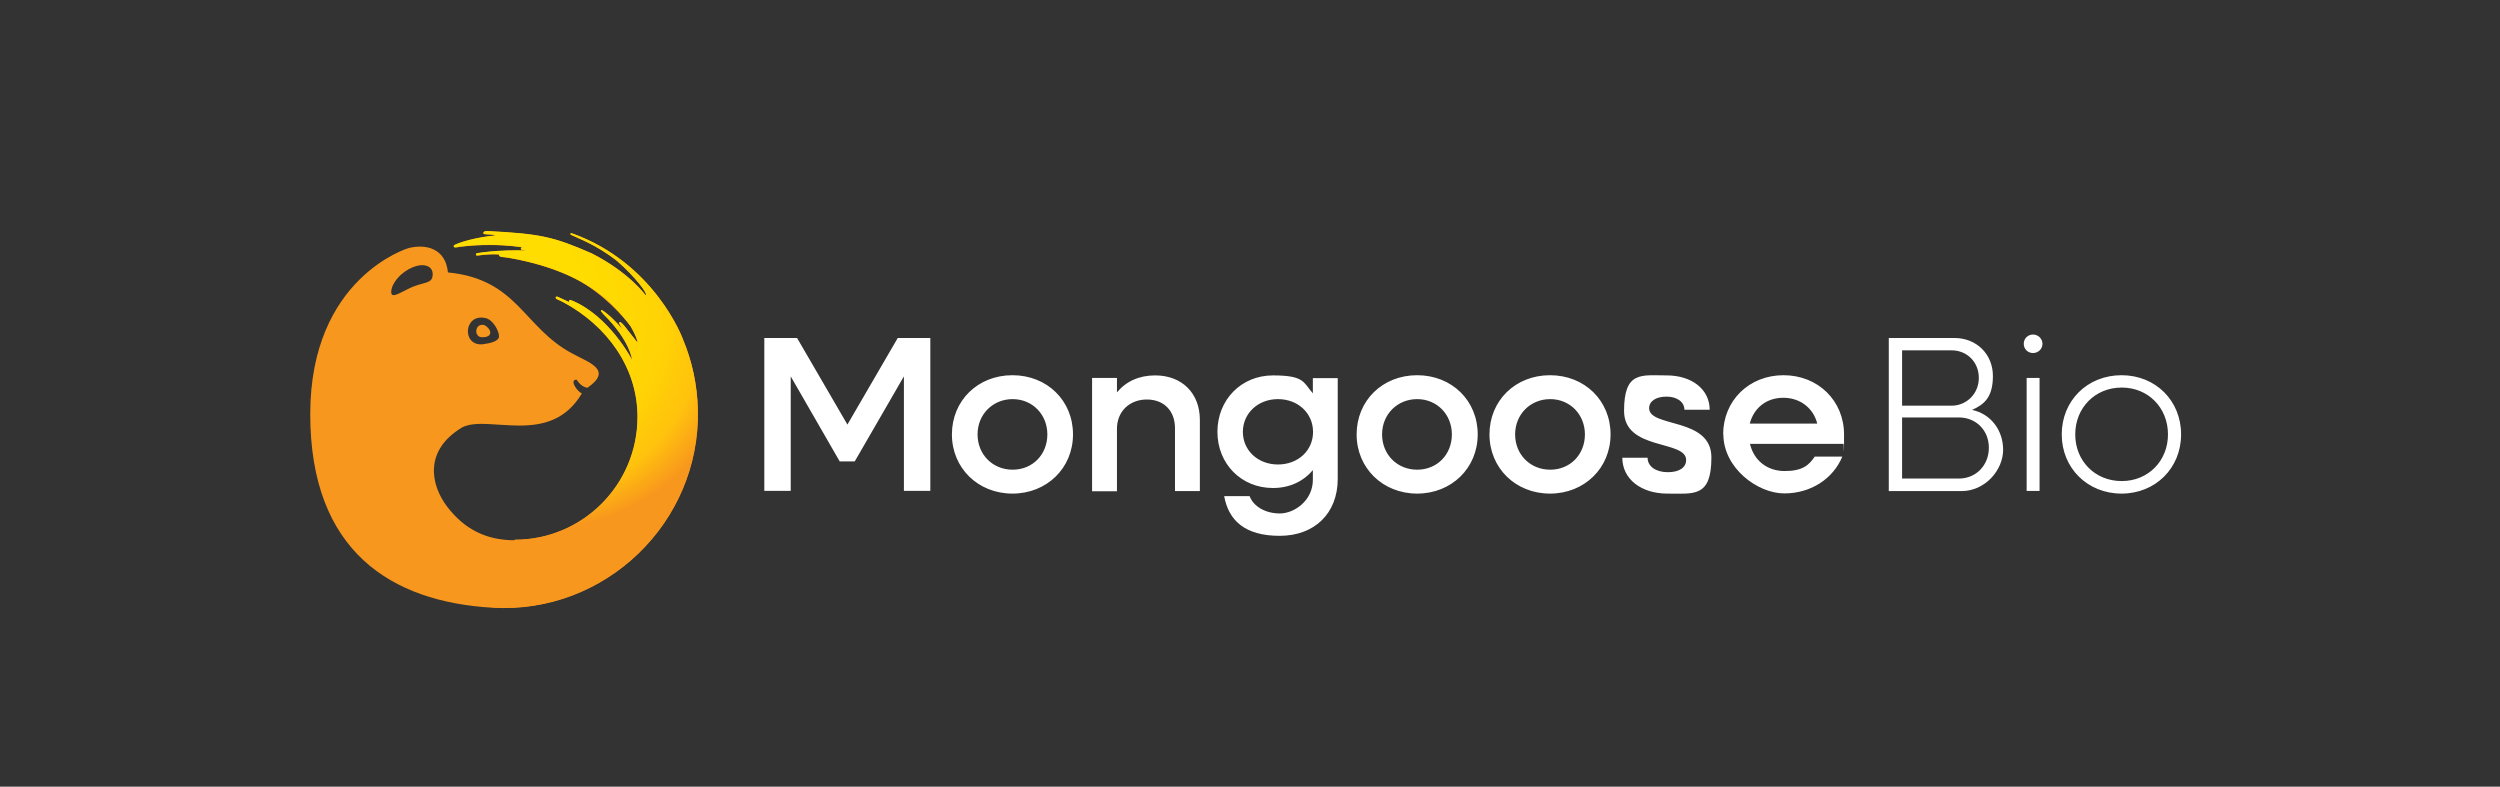
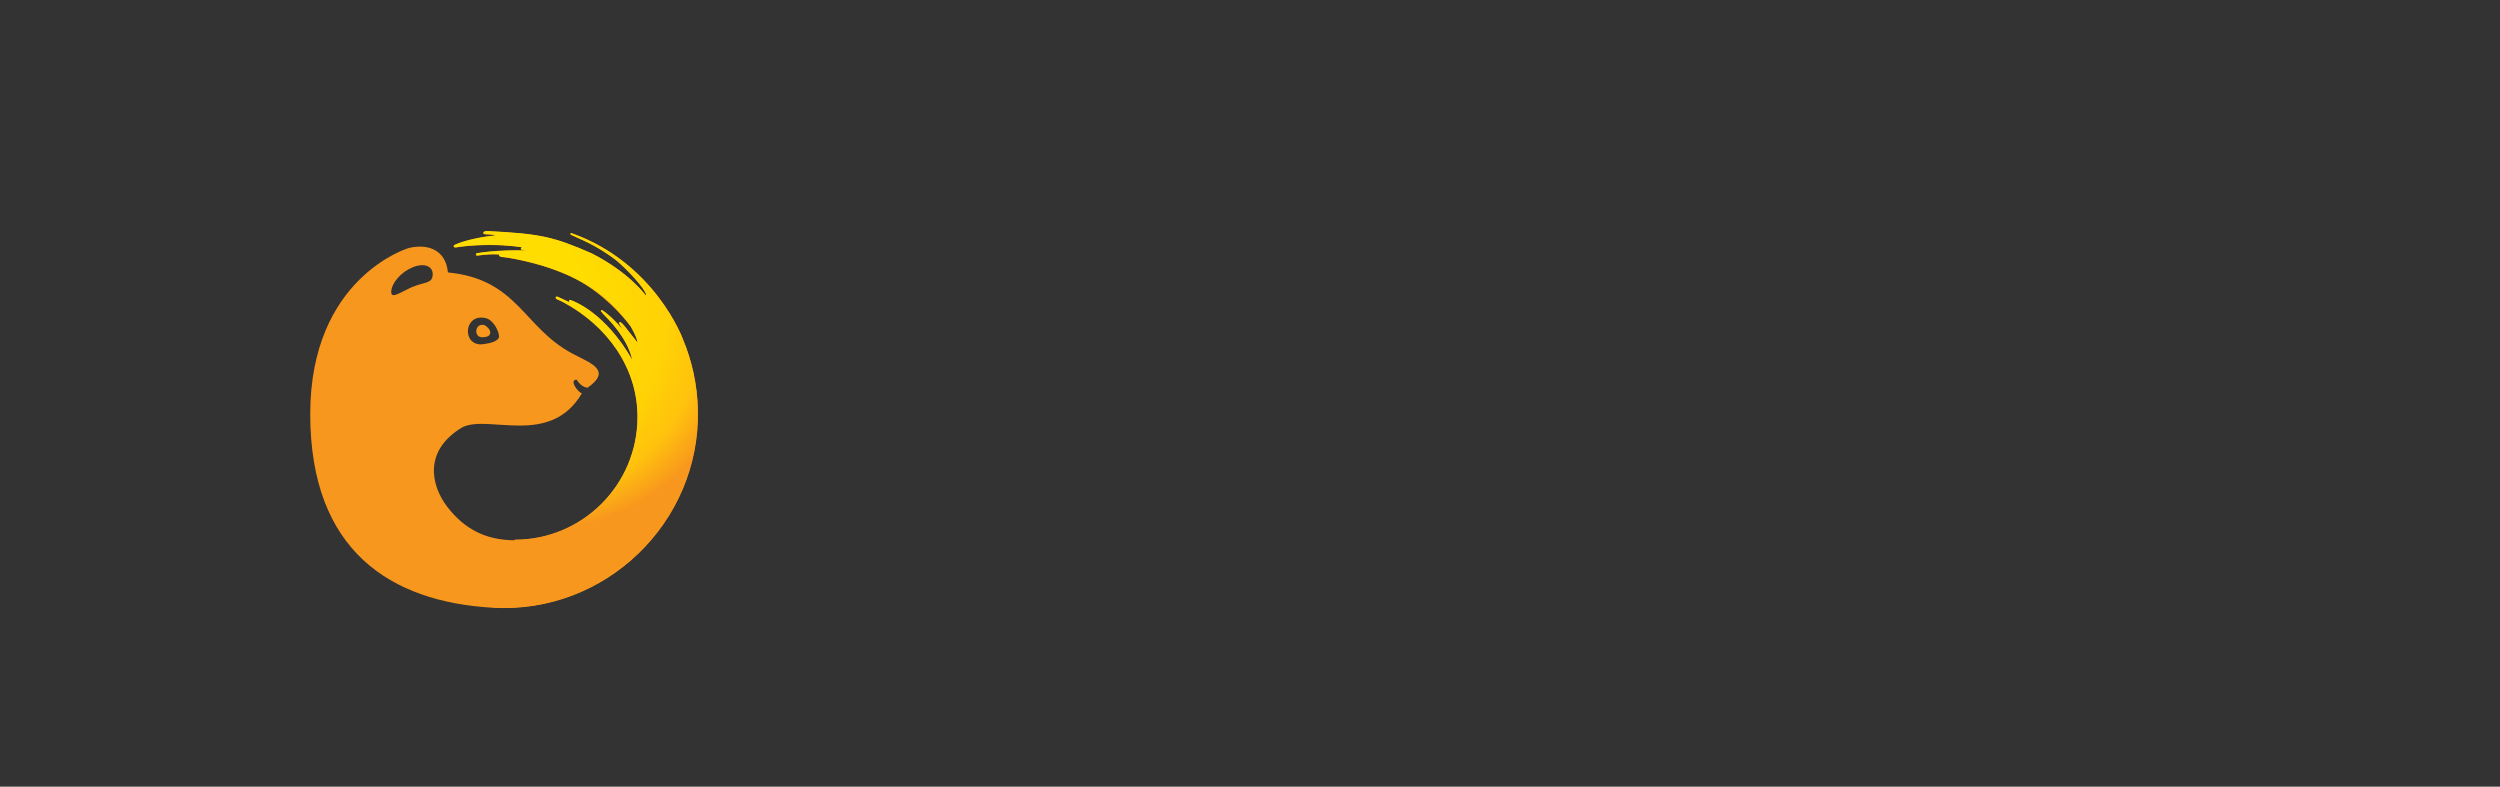
<svg xmlns="http://www.w3.org/2000/svg" id="Capa_1" data-name="Capa 1" version="1.1" viewBox="0 0 1296.6 408">
  <rect x="0" y="0" width="1296.6" height="408" fill="#333333" stroke="none" />
  <defs>
    <radialGradient id="radial-gradient" cx="294.3" cy="170.8" fx="221.2" fy="153.4" r="133.7" gradientUnits="userSpaceOnUse">
      <stop offset=".4" stop-color="#fd0" />
      <stop offset=".6" stop-color="#ffd205" />
      <stop offset=".7" stop-color="#ffc20d" />
      <stop offset=".8" stop-color="#f8971d" />
    </radialGradient>
    <style>.cls-2,.cls-3{stroke-width:0}.cls-2{fill:#f8971d}.cls-3{fill:#fff}</style>
  </defs>
  <path class="cls-2" d="M267 280.2c-15.1 0-26.2-5.9-35-17.3-8.8-11.5-12.2-29.4 7.8-41.3 13.8-6.8 45.5 10.3 62-17.6-2.1-.6-6.8-7-2.8-7.1 1.3 1.8 3 3.9 5.7 4.2 13.4-9.3.6-13.1-7.8-17.7-25.6-13.6-28.3-38.5-64.5-42.1 0 0-.1 0-.1-.1-1.2-12.2-11.2-14.9-20.5-12.5 0 0-50.9 15.1-50.9 86.1s41.9 97.4 94.7 100.4c58.3 3.4 107.6-44.1 106.4-102.5-.3-13-3-25.4-7.8-36.8 0-.1-14.5-39.6-57.7-54.9-.6-.2-.8.5-.4.8 3.1 1.6 13.1 5 24.1 13.7 9.7 8.5 16.2 17.3 14.7 17.7 0 0-8.3-11.7-27.9-21.7-19.9-8.7-26.7-10.2-54.2-11.6-.4 0-2.3 0-2 1.3.1.7 6 .2 6 1-6.3.6-15.8 2.4-21.2 5-.2.2-.3.5-.2.8.3.5.6.5 3.5 0 5.4-.7 10.7-.9 15.4-.9 9.5 0 16.5 1.2 17.1 1.3h-.5c-.8-.1-1 1.1-.2 1.2l2.4.4c-1-.1-8.4-.2-14.8.2s-10.9 1.2-10.9 1.2c-.3 0-.5.4-.5.7 0 .3.4.6.7.5 4.5-.6 8.1-.8 10.7-.6.4 0 .6.1.7.1-.5 1.1 1.5 1.3 2 1.3 1 0 20.8 2.7 37.6 11.3 14 7.2 25 19.9 28.6 24.7 2.7 4.7 3.4 7.2 3.5 8.1 0 .1-.1.2-.2 0-1-1.2-4.4-5.6-5.2-6.6-.8-1.1-1.6-2.1-2.5-3-.2-.2-.4-.4-.6-.5-.2-.1-.6-.5-.9-.2-.3.3-.1.8.5 1.8.4.7.8 1.3 1.2 2-2.7-3.4-7.3-8-10.7-10.1-.2 0-.4 0-.5.2-.2.3 0 .5 1.3 2 13.8 13.6 14.8 23.6 14.8 23.6s-12-23.2-31.8-31c-.7-.3-1.4.7-.6 1.2 0 0-3.6-1.8-6.4-3-.3-.1-.6 0-.8.3-.3.9.9 1.1 1.4 1.4.9.5 1.9.8 2.7 1.3 22.2 12 38.3 33.5 38.3 59.4 0 35.2-28.5 63.7-63.7 63.7m-15.1-115c4.1 1 6.9 6.9 6.9 9.4 0 2.6-4.6 3.7-8.8 4.2-10.7.6-9.4-16.3 1.9-13.6Zm-37.5-16.4c-5.9 2.4-11.8 7.1-11.5 2.6.2-4.5 5.2-10.2 11.2-12.6 5.9-2.4 10.5-.6 10.3 3.9-.2 4.6-4 3.7-9.9 6.1Z" />
  <path class="cls-2" d="M250.3 174.9c5.6 0 4.7-4.3.9-6.3-5.1-1.3-5.7 6.6-.9 6.3Z" />
  <path d="M255.5 315.1c58.3 3.4 107.6-44.1 106.4-102.5-.3-13-3-25.4-7.8-36.8 0-.1-14.5-39.6-57.7-54.9-.6-.2-.8.5-.4.8 3.1 1.6 13.1 5 24.1 13.7 9.7 8.5 16.2 17.3 14.7 17.7 0 0-8.3-11.7-27.9-21.7-19.9-8.7-26.7-10.2-54.2-11.6-.4 0-2.3 0-2 1.3.1.7 6 .2 6 1-6.3.6-15.8 2.4-21.2 5-.2.2-.3.5-.2.8.3.5.6.5 3.5 0 5.4-.7 10.7-.9 15.4-.9 9.5 0 16.5 1.2 17.1 1.3h-.5c-.8-.1-1 1.1-.2 1.2l2.4.4c-1-.1-8.4-.2-14.8.2s-10.9 1.2-10.9 1.2c-.3 0-.5.4-.5.7 0 .3.4.6.7.5 4.5-.6 8.1-.8 10.7-.6.4 0 .6.1.7.1-.5 1.1 1.5 1.3 2 1.3 1 0 20.8 2.7 37.6 11.3s25 19.9 28.6 24.7c2.7 4.7 3.4 7.2 3.5 8.1 0 .1-.1.2-.2 0-1-1.2-4.4-5.6-5.2-6.6-.8-1.1-1.6-2.1-2.5-3-.2-.2-.4-.4-.6-.5-.2-.1-.6-.5-.9-.2-.3.3-.1.8.5 1.8.4.7.8 1.3 1.2 2-2.7-3.4-7.3-8-10.7-10.1-.2 0-.4 0-.5.2-.2.3 0 .5 1.3 2 13.8 13.6 14.8 23.6 14.8 23.6s-12-23.2-31.8-31c-.7-.3-1.4.7-.6 1.2 0 0-3.6-1.8-6.4-3-.3-.1-.6 0-.8.3-.3.9.9 1.1 1.4 1.4.9.5 1.9.8 2.7 1.3 22.2 12 38.3 33.5 38.3 59.4 0 35.2-28.5 63.7-63.7 63.7l-11.4 34.9Z" style="stroke-width:0;fill:url(#radial-gradient)" />
-   <path class="cls-3" d="M396.4 175.3h17l26.1 44.9 26.1-44.9h16.9v79.3h-13.7v-59.4l-25.5 44.1h-7.8l-25.4-44.1v59.4h-13.7v-79.3ZM493.7 225.3c0-17.5 13.4-30.7 31.4-30.7s31.4 13.2 31.4 30.7-13.6 30.7-31.4 30.7-31.4-13.2-31.4-30.7Zm49.5 0c0-10.3-7.7-18.3-18-18.3s-18.2 7.9-18.2 18.3 7.8 18.3 18.2 18.3 18-7.9 18-18.3ZM566.4 196h12.9v7.5c4.7-5.7 11.5-8.8 19.8-8.8 13.9 0 23.2 9.2 23.2 23.1v36.9h-12.9v-32.6c0-9-5.7-14.9-14.6-14.9s-15.5 6.1-15.5 15.2v32.4h-12.9v-58.6ZM631.4 224c0-16.7 12.4-29.3 28.8-29.3s15.7 3.6 20.7 9.3v-7.9h12.9v52.3c0 17.8-12 29.5-30.1 29.5s-26.5-8-28.8-20.6h13.2c2 5.4 8.2 9 15.7 9s17.1-6.7 17.1-17.4v-5.1c-4.9 5.9-12.1 9.3-20.7 9.3-16.4 0-28.8-12.5-28.8-29.2Zm49.6 0c0-9.7-7.8-17-18.2-17s-18.2 7.4-18.2 17 7.8 16.9 18.2 16.9S681 233.7 681 224ZM703.6 225.3c0-17.5 13.4-30.7 31.4-30.7s31.4 13.2 31.4 30.7S752.8 256 735 256s-31.4-13.2-31.4-30.7Zm49.4 0c0-10.3-7.7-18.3-18-18.3s-18.2 7.9-18.2 18.3 7.8 18.3 18.2 18.3 18-7.9 18-18.3ZM772.5 225.3c0-17.5 13.4-30.7 31.4-30.7s31.4 13.2 31.4 30.7-13.6 30.7-31.4 30.7-31.4-13.2-31.4-30.7Zm49.5 0c0-10.3-7.7-18.3-18-18.3s-18.2 7.9-18.2 18.3 7.8 18.3 18.2 18.3 18-7.9 18-18.3ZM841.4 237.4h13.1c0 4.5 4.3 7.5 10.5 7.5s9.5-2.6 9.5-6.3c0-10.6-32.2-4.7-32.2-25.5s9.1-18.4 22.1-18.4 22.3 7.2 22.3 17.8h-13.1c0-4-3.8-6.8-9.3-6.8s-9 2.4-9 6c0 10.2 32.3 4.6 32.3 25.5s-9.1 18.8-22.8 18.8-23.4-7.6-23.4-18.6ZM893.7 225.3c0-17.5 13.4-30.7 31.3-30.7s31.4 13.2 31.4 30.8-.1 3.3-.3 4.8h-48.5c2 8.5 8.8 14.1 18 14.1s12.6-3 15.6-7.5h14.3c-4.7 11.4-16.2 19.1-30.1 19.1s-31.6-13.2-31.6-30.7Zm13.9-5.6h34.9c-2-8-8.8-13.4-17.6-13.4s-15.3 5.3-17.4 13.4ZM979.6 175.3h34.1c11.4 0 19.9 8.4 19.9 19.7s-4.7 14.8-10.8 17.6c9.5 2 16.1 10.3 16.1 20.7s-9.2 21.4-21.6 21.4h-37.7v-79.3Zm6.9 6.5v28.6h25.7c7.7 0 14.1-6.2 14.1-14.4s-6.1-14.3-14.1-14.3h-25.7Zm0 34.7v31.7h29.4c9 0 15.6-6.9 15.6-16s-6.7-15.7-15.6-15.7h-29.4ZM1049.6 178.3c0-2.8 2.2-4.8 4.8-4.8s4.9 2.1 4.9 4.8-2.2 4.8-4.9 4.8-4.8-2.1-4.8-4.8Zm1.5 17.7h6.7v58.6h-6.7V196ZM1069.3 225.3c0-17.5 13.3-30.7 31-30.7s30.9 13.2 30.9 30.7-13.3 30.7-30.9 30.7-31-13.2-31-30.7Zm55.1 0c0-13.8-10.2-24.3-24-24.3s-24.1 10.5-24.1 24.3 10.3 24.2 24.1 24.2 24-10.5 24-24.2Z" />
</svg>